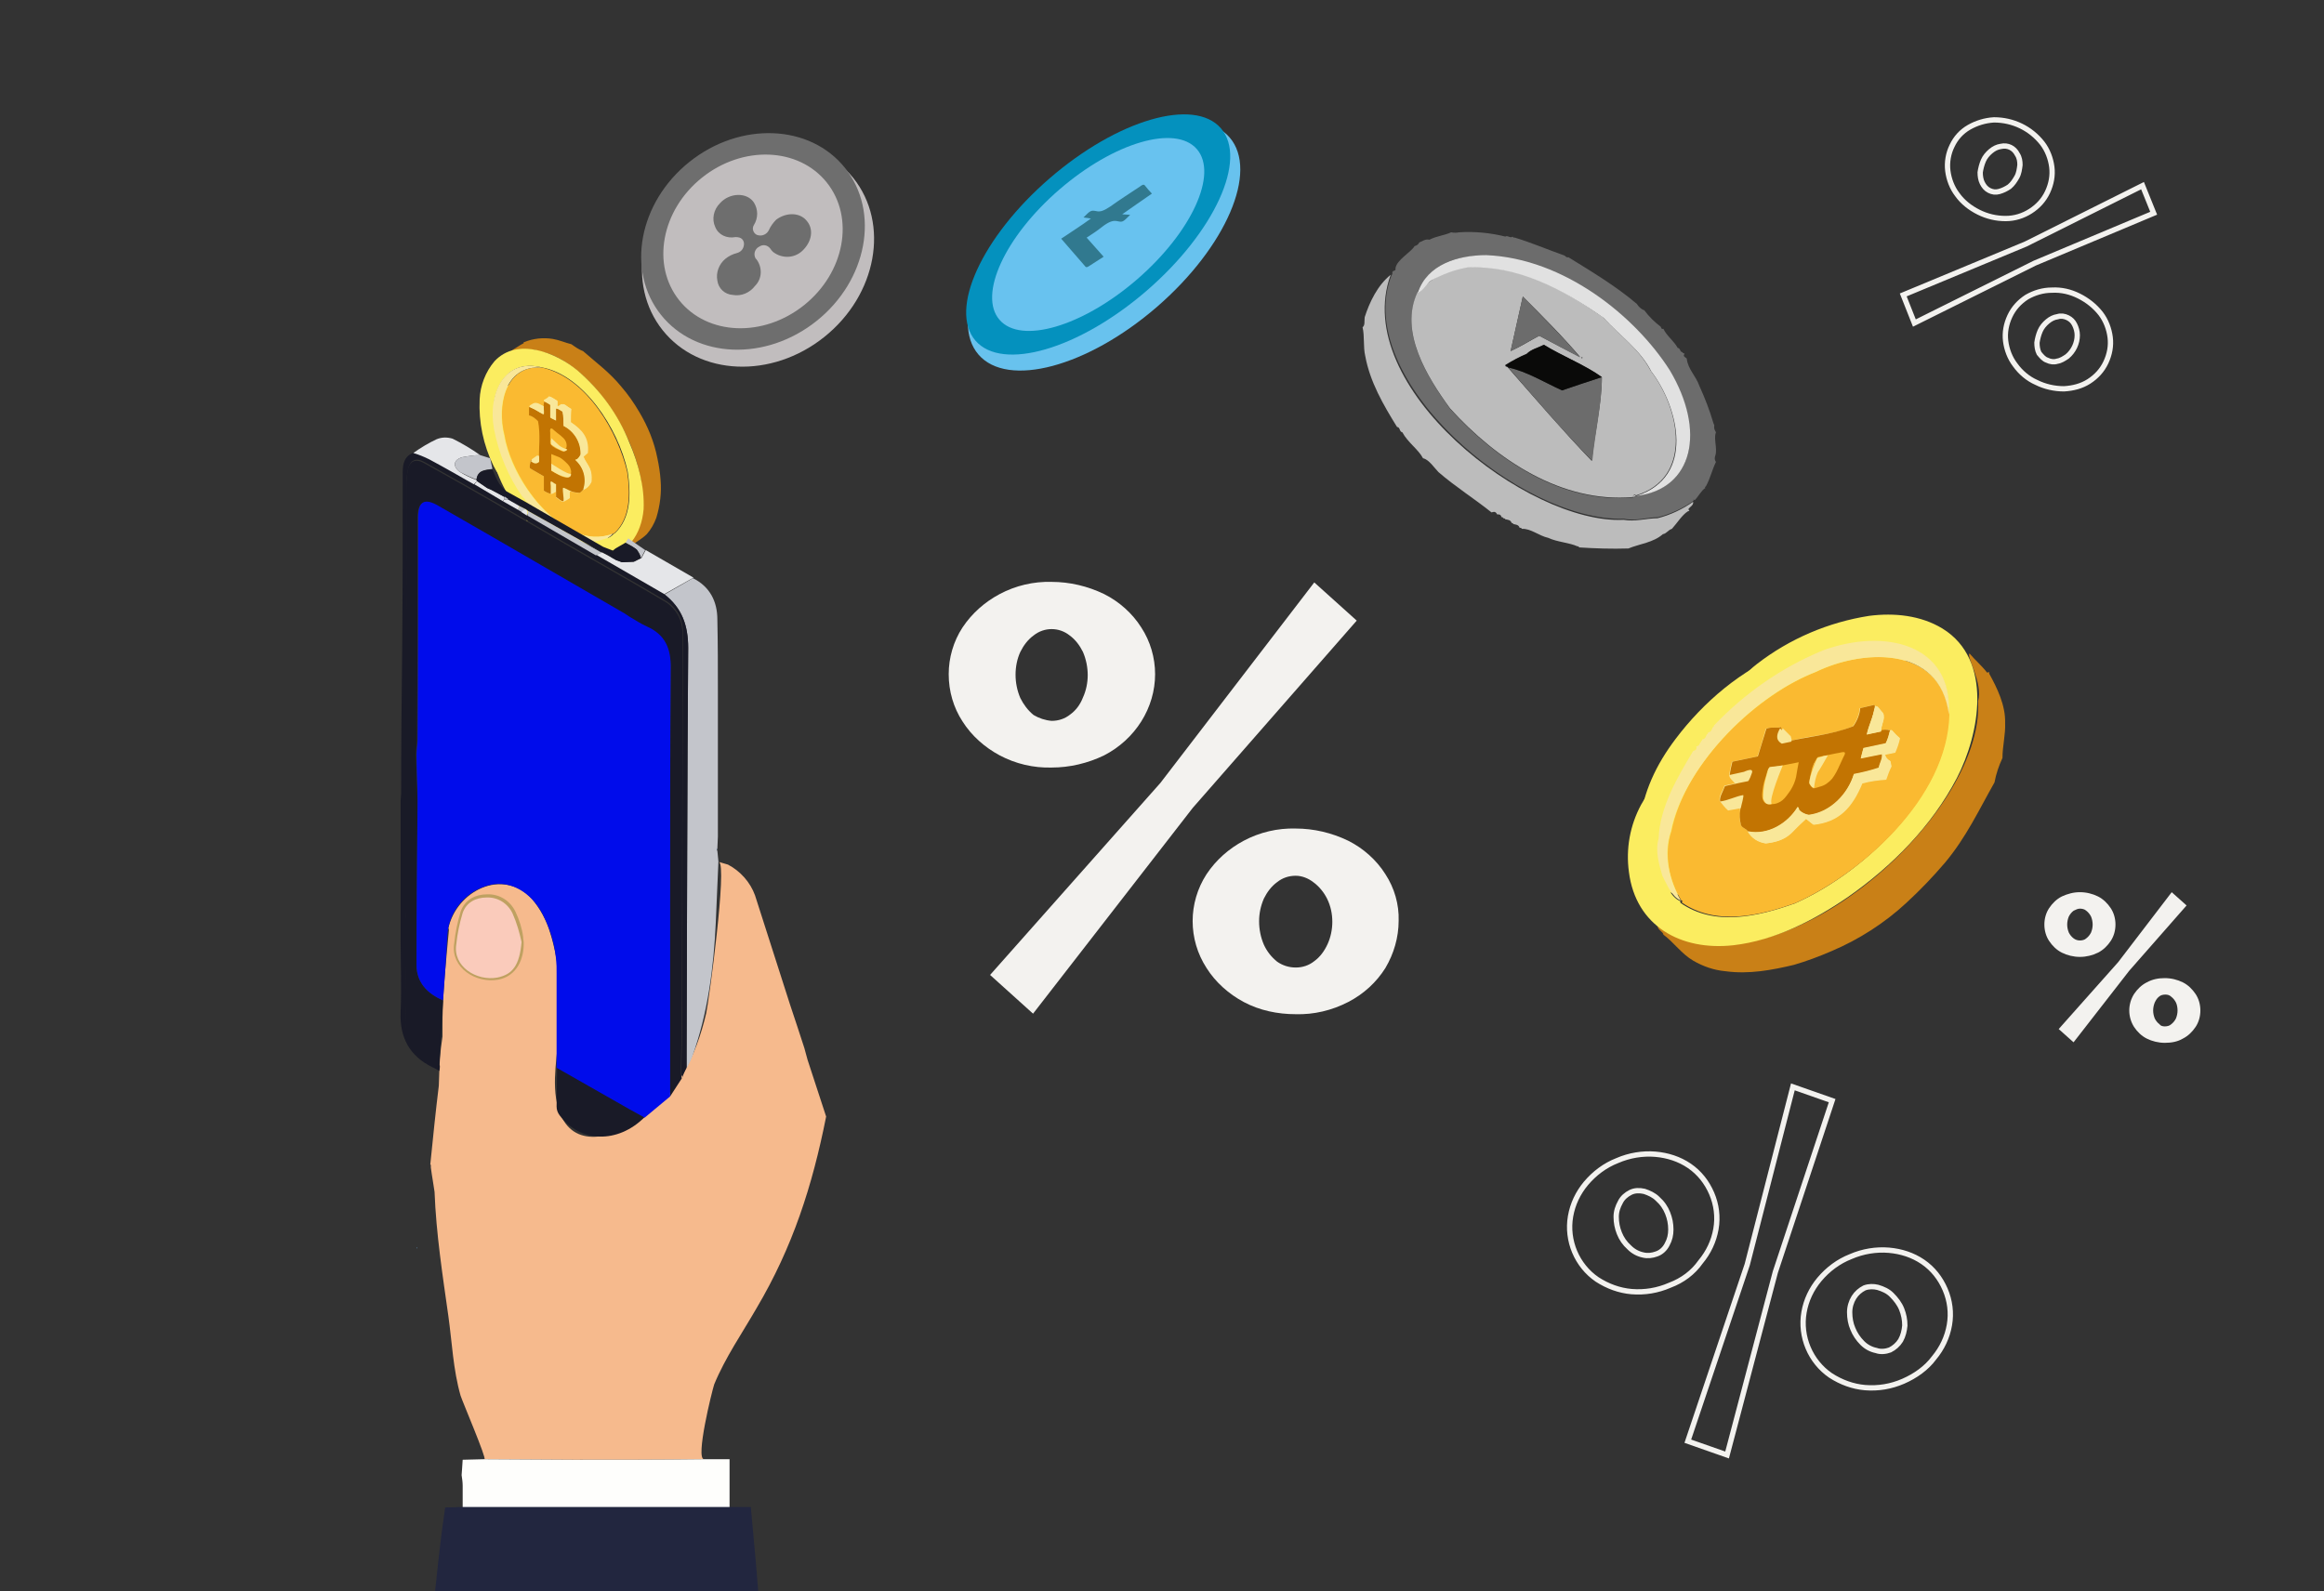
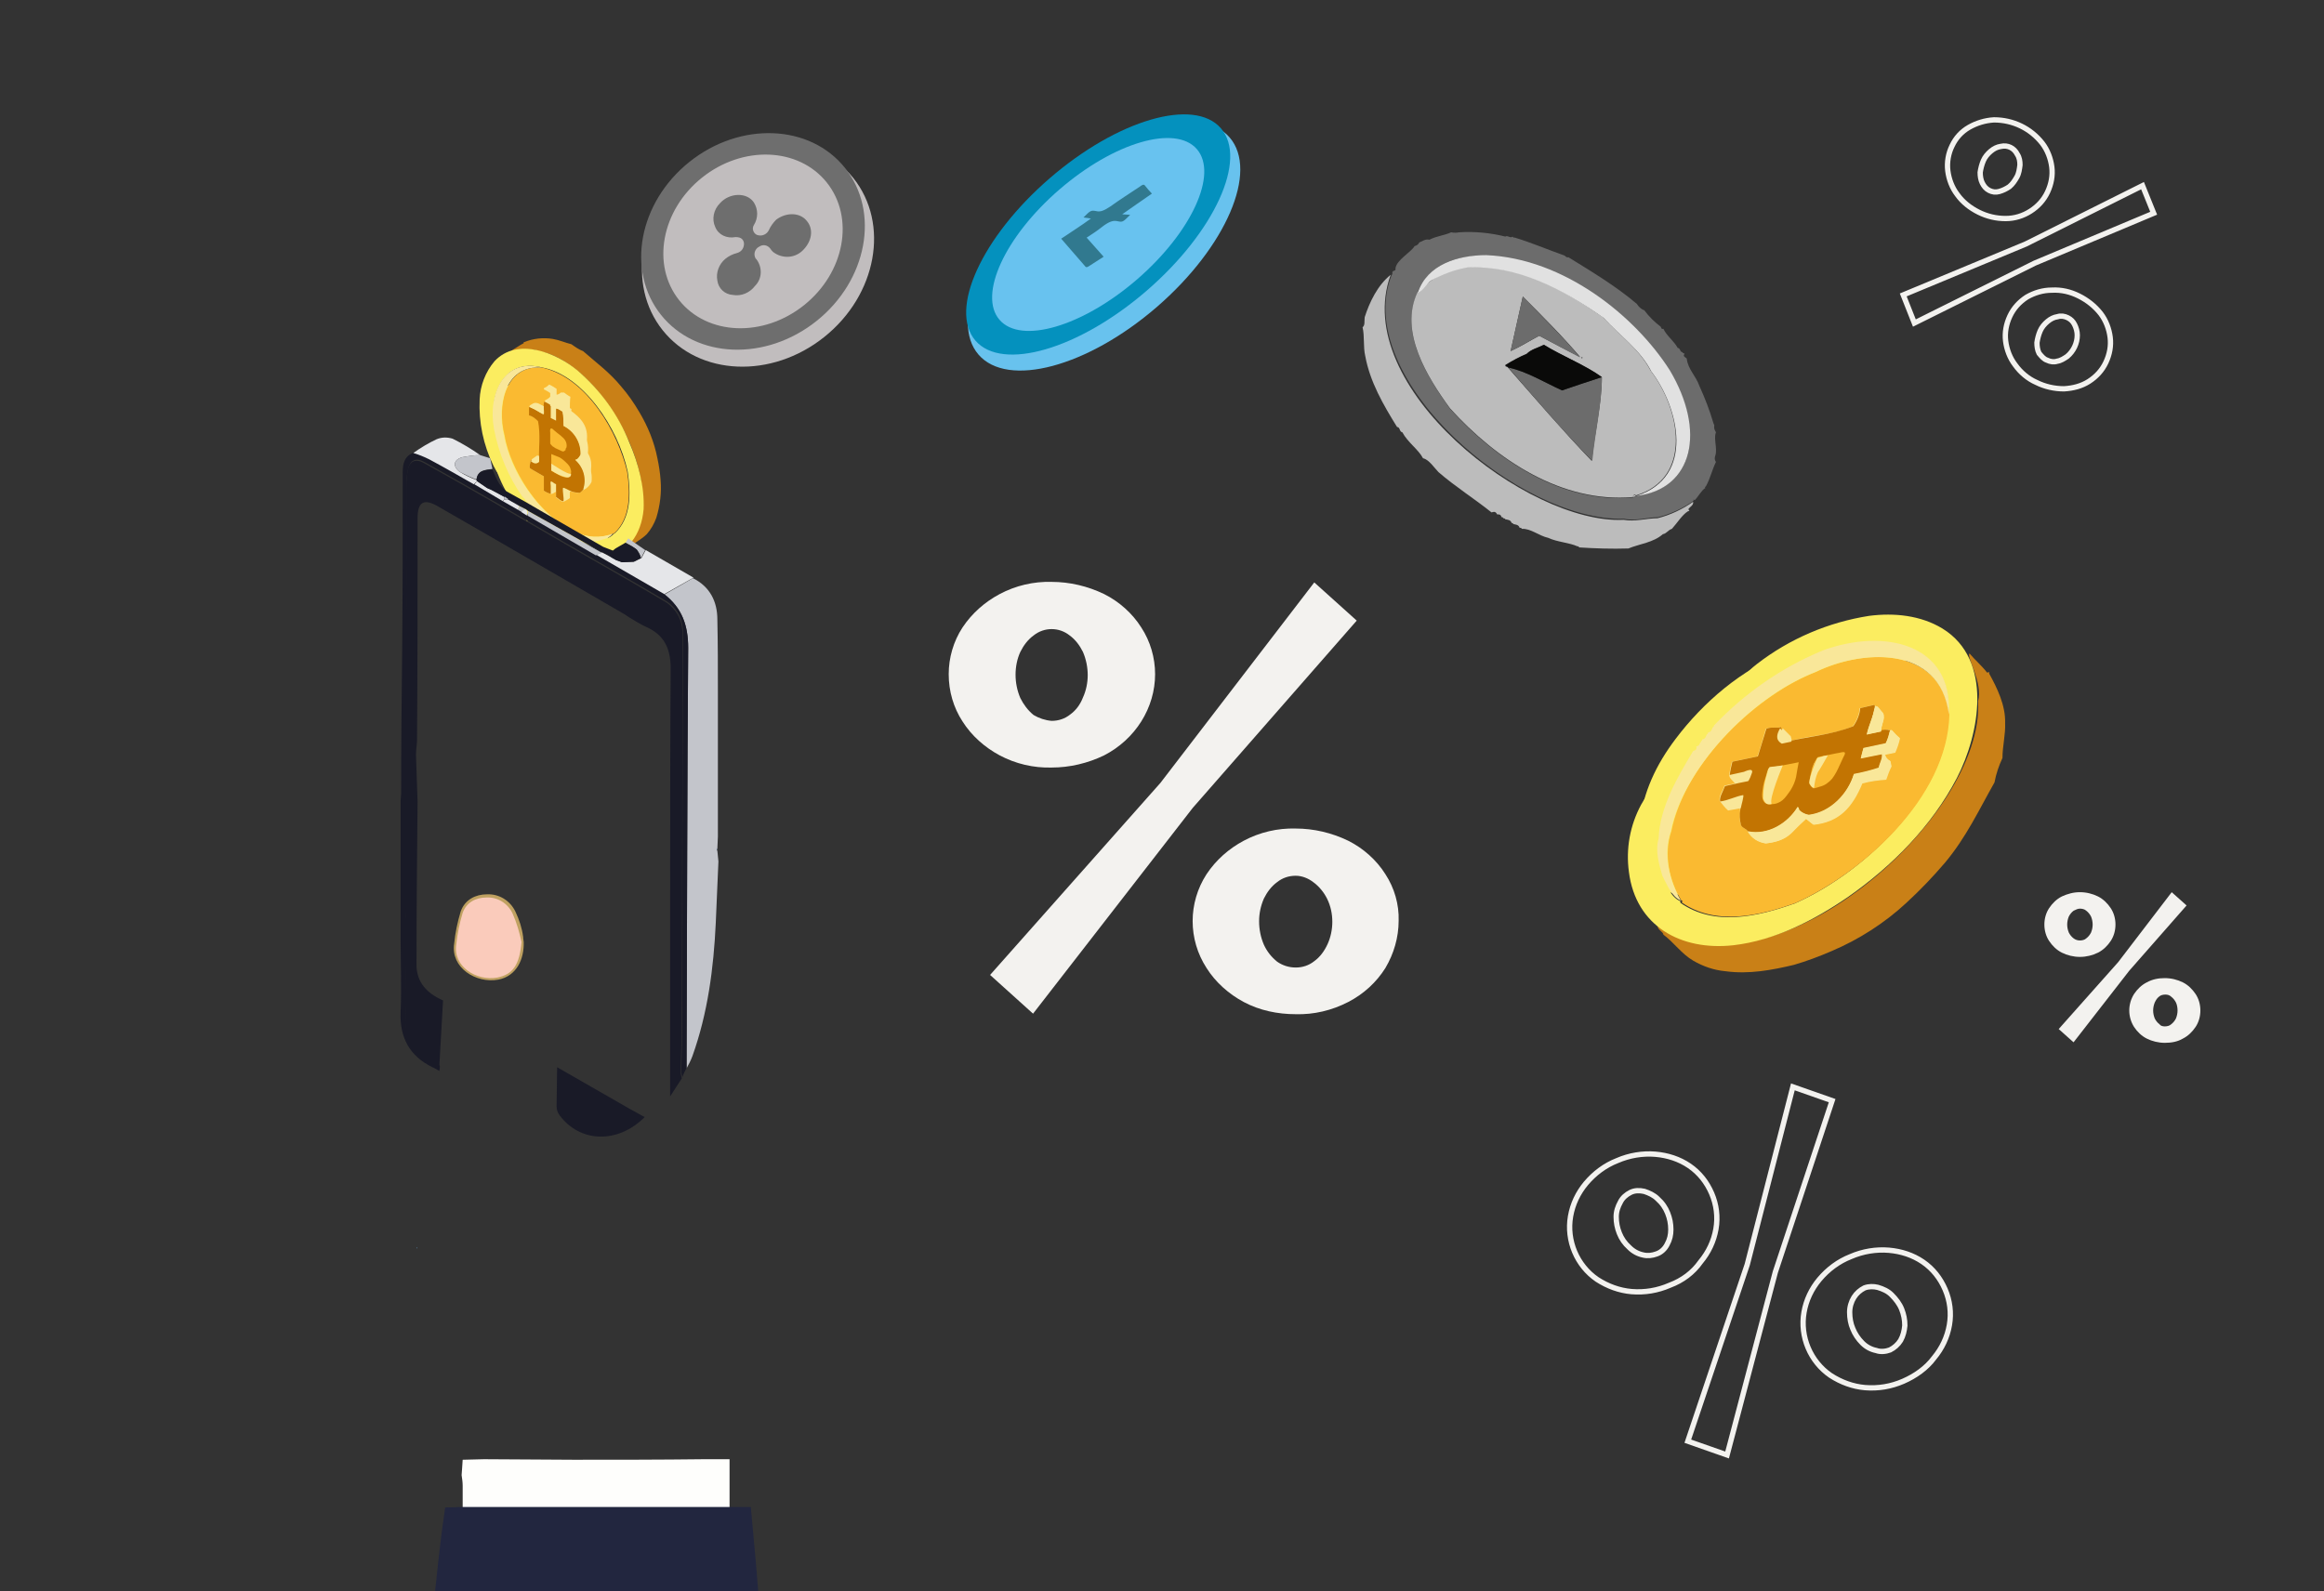
<svg xmlns="http://www.w3.org/2000/svg" version="1.1" id="Layer_1" x="0px" y="0px" viewBox="0 0 438 300" style="enable-background:new 0 0 438 300;" xml:space="preserve">
  <rect x="0" y="0" width="438" height="300" fill="#333333" stroke="none" />
  <style type="text/css">
	.st0{fill:none;}
	.st1{fill:#FBED60;}
	.st2{fill:#F9E799;}
	.st3{fill:#C98017;}
	.st4{fill:#FABA31;}
	.st5{fill:#C27402;}
	.st6{fill:#F6BA8D;}
	.st7{fill:#FEFEFC;}
	.st8{fill:#C3C5CB;}
	.st9{fill:#191A27;}
	.st10{fill:#E5E6E9;}
	.st11{fill:none;stroke:#BFA161;stroke-miterlimit:10;}
	.st12{fill:#6EABE6;}
	.st13{fill:#93BAF0;}
	.st14{fill:#000CEB;}
	.st15{fill:#FACBBB;}
	.st16{fill:#957C24;}
	.st17{fill:#22263F;}
	.st18{fill:#68C2EE;}
	.st19{fill:#0491BE;}
	.st20{fill:#68C2EF;}
	.st21{fill:#31798F;}
	.st22{fill:#C1BDBE;}
	.st23{fill:#6E6E6E;}
	.st24{fill:#6C6C6C;}
	.st25{fill:#BCBCBC;}
	.st26{fill:#E1E1E1;}
	.st27{fill:#0A0A09;}
	.st28{fill:#F3F2EF;}
	.st29{fill:none;stroke:#F3F2EF;stroke-miterlimit:10;}
</style>
  <rect x="38" class="st0" width="400" height="300" />
  <rect class="st0" width="400" height="300" />
  <path class="st1" d="M99.3,98.2c0.3-0.1,0.6-0.2,0.9-0.1c2.4,0.7,4.4,2.2,6.8,3.1c2,0.6,4,1.5,5.9,2.5c0.1-0.1,0.1-0.3,0.1-0.4  c0-0.2,0.2,0,0.1,0c3.2-3,3.1-7.7,2.5-11.7c-1.7-7.2-7.4-17.6-16-19.6c-6.9-0.6-8.6,7-7.1,12.8c1,4.9,3.2,9.3,6.6,13L99.3,98.2z" />
  <path class="st2" d="M114.3,80c-3.8-5.6-10.5-7.8-14.8-4.8s-4.7,9.9-0.8,15.5s10.4,7.8,14.7,4.8S118.1,85.6,114.3,80z M103.9,81  c0.5-0.3,1-0.2,1.4,0.2c0.8,0,1.7,0.3,2.3,0.8c0.6,0.3,0.8,1.1,0.4,1.6c-0.1,0.2-0.3,0.4-0.5,0.5c0,0.3-0.1,0.6-0.3,0.8  c-0.5,0.5-1.2,0.5-1.7,0c-0.8-0.6-1.5-1.4-2-2.2C103.1,82.1,103.3,81.3,103.9,81z M108,89.8c-2.1,1.3-4.4-0.5-4.8-2.7  c0,0,0-0.1,0-0.1c0-0.3,0-0.5,0-0.8c0-0.7,0.5-1.2,1.2-1.2c0.7,0,1.2,0.5,1.2,1.2c0,0,0,0.1,0,0.1c0.3,0.2,0.7,0.4,1,0.6  c0.6,0.2,1.1,0.6,1.6,1c0.5,0.5,0.5,1.3,0,1.7C108.1,89.8,108.1,89.8,108,89.8z" />
  <path class="st3" d="M120.5,77.7c1.6,2.7,2.8,5.6,3.4,8.7c0.3,1.4,0.5,2.7,0.6,4.1c0.2,2.4-0.1,4.8-0.8,7.1c-0.4,1.1-1,2.2-1.8,3.1  c-1,1-2.3,1.6-3.3,2.5c-0.3,0-0.6,0.4-1,0.4c10.4-10.1-4.3-35.8-16.2-37.4c-1.8-0.9-4.9,0.3-5-0.1c0.7-0.4,1.5-1,2.3-1.4v-0.2h0.1  c1.7-0.7,3.6-0.9,5.4-0.6c1.2,0.2,2.3,0.7,3.5,1c0.7,0.5,1.4,1,2.2,1.3c2.5,2.2,5,4,7.2,6.7C118.4,74.4,119.5,76,120.5,77.7z" />
  <path class="st1" d="M118.6,83.4c-2.1-5.3-5.5-9.9-9.8-13.6c-4-3.3-11.3-6.3-15.6-1.7c-1.7,2-2.7,4.6-2.8,7.2  c-0.2,4.3,0.7,8.6,2.6,12.5c1.2,2.5,3.2,4.1,5.4,5.8c-2.4-4.1-4.6-8-5.3-12.7c-1-5.9,1.4-13.6,9.2-11.6c7.6,1.5,14.2,11.3,16,19.6  c0.6,4.1,0.7,8.8-2.5,11.7h-0.1c-0.7,0.9-2,1.1-2.9,1.4c-1.3,0.2-2.6,0.1-3.9-0.4c-3.2-0.8-5.9-3.2-8.2-5.4c0.8,0.8,1.4,1.7,1.9,2.7  c1.5,0.7,2.9,1.6,4.5,2.2c2.1,0.6,4.2,1.5,6.1,2.7c0.4,0.3,0.6,0.8,0.6,1.3c4.4-0.6,7.1-4.3,7.5-9.1  C121.5,91.8,120.3,87.3,118.6,83.4z" />
  <path class="st4" d="M108,87.7c-0.2-0.2-0.5-0.4-0.8-0.6c-0.2-0.1-0.4-0.2-0.6-0.3h-0.1l0,0h-0.1c0-0.3,0-0.7-0.2-1  c0.5,0.1,1-0.1,1.3-0.4c0.6-0.6,0.6-1.6,0-2.2c0.2,0.2,0,0-0.1-0.1c-0.1-0.2-0.2-0.4-0.4-0.6c-0.1-0.1-0.2-0.2-0.3-0.2  c-0.1-0.1-0.2-0.2-0.3-0.3c-0.3-0.3-0.6-0.5-0.9-0.6l-0.3-0.1c-0.1,0-0.4-0.3-0.2-0.1c-0.6-0.6-1.6-0.6-2.2,0  c-0.6,0.6-0.6,1.6,0,2.2c0.3,0.2,0.6,0.5,0.9,0.6l0.4,0.2h0.1c0.1,0.1,0.2,0.2,0.3,0.3l0.2,0.2c0.1,0.1,0.2,0.3,0.3,0.4  c-0.8-0.1-1.4,0.4-1.7,1.1c-0.4,1-0.1,2,0.6,2.8c0.3,0.3,0.7,0.6,1.1,0.8c-0.1,0,0.9,0.5,0.5,0.2l0.1,0.1l0,0c0.6,0.6,1.6,0.6,2.2,0  C108.6,89.3,108.6,88.3,108,87.7z" />
  <path class="st4" d="M118.2,88.9c-1.7-7.2-7.4-17.6-16-19.6c-6.9-0.6-8.6,7-7.1,12.8c1,6.1,6.3,15.1,13.2,18.1  c2.3,1.2,5,1.3,7.3,0.4c0-0.2,0.2,0,0.1,0C118.9,97.7,118.8,92.9,118.2,88.9z M111.5,90.8c-0.3,0.7-0.9,1.3-1.6,1.6  c-0.3,0.1-0.4,0.5-0.8,0.5c-0.6,0.1-1.2-0.3-1.7-0.2v1.2c-0.4,0.3-0.8,0.5-1.2,0.7c-0.5,0-1-0.6-1.4-0.8v-1.1  c-0.4,0.2-0.7,0.5-1,0.4c-0.4-0.1-0.9-0.3-1.3-0.6v-2.7l-2.6-1.5c-0.2-0.5,0.1-1,0.1-1.5c0.1-0.1,0.2,0,0.3,0s-0.1-0.1-0.1-0.2  l1-0.7h0.5c-0.1-2.2,0.3-4.5-0.2-6.5c-0.5-0.5-1-0.9-1.7-1.1v-1.5c0.1-0.1,0.2,0,0.3-0.1s-0.1-0.1-0.1-0.2c0.2-0.2,0.5-0.3,0.8-0.5  c0.6-0.2,1.3,0.5,1.8,0.6c0-0.3-0.1-0.8,0.1-0.9v-0.2c0.4-0.2,0.7-0.4,1-0.7c0.5,0.2,0.9,0.5,1.4,0.8v1.1c0.3,0,0.6-0.2,0.8-0.4h0.6  c0.4,0.3,0.8,0.6,1.2,0.8c-0.1,0.8-0.1,1.7-0.1,2.5c2.1,1.4,3.5,2.9,3.2,5.8l-0.8,0.7C110.6,87.8,111.7,88,111.5,90.8z" />
  <path class="st2" d="M102.2,69.3c-7.4-0.6-8.5,7.7-7.2,12.8c1.2,7.3,7.3,15.6,13.2,18.1c2.3,1.2,5,1.3,7.3,0.4  c-0.6,0.9-1.9,1.1-2.9,1.4c-1.3,0.2-2.6,0.1-3.9-0.4c-3.2-0.8-5.9-3.2-8.2-5.4c0-0.3-0.1-0.4-0.4-0.4c0-0.2-0.1-0.4-0.3-0.4  c0,0,0,0,0,0c0-0.1,0-0.2-0.1-0.2s-0.1-0.2-0.2-0.1c0-0.3-0.2-0.5-0.4-0.6c0-0.1,0-0.2-0.1-0.1c0-0.3-0.2-0.5-0.4-0.6  c0-0.1,0-0.2-0.1-0.1c-2.7-3.8-4.5-8.2-5.4-12.8C91.9,74.1,95,67.4,102.2,69.3z" />
  <path class="st5" d="M106.2,94.5c-0.5,0-0.9-0.5-1.4-0.8v-1.5c0-0.3,0-0.5,0-0.8c0-0.2,0-0.1-0.2-0.2l-0.3-0.2  c-0.1-0.1-0.4-0.3-0.5-0.2s0,0.7,0,0.8v1.5c-0.4-0.1-0.9-0.3-1.3-0.6v-2.7l-2.6-1.5c-0.2-0.5,0.1-1,0.1-1.5c0.1-0.1,0.2,0,0.3,0  c0.3,0.1,1,0.8,1.3,0.2c-0.1-2.5,0.3-5.2-0.2-7.6c-0.5-0.5-1-0.9-1.7-1.1v-1.5c0.1-0.1,0.2,0,0.3-0.1c0.8,0.4,1.6,0.9,2.5,1.4  c0.1-0.8-0.2-1.8,0.1-2.4c0.4,0.2,0.8,0.4,1.2,0.7v2.4l1,0.5V77c0.6,0,0.9,0.4,1.3,0.6c0.1,0.9,0.2,1.8,0.2,2.7c2,1,3.3,3.2,3.2,5.4  c-0.1,0.3-0.4,0.6-0.7,0.9c-0.1,0-0.2,0-0.3,0.1c1.6,1.4,2.2,3.6,1.5,5.6c-0.3,0.1-0.4,0.5-0.8,0.6c-0.5,0-1.1-0.1-1.6-0.3l-0.2-0.1  c-0.1,0-1.2-0.7-1.3-0.5C106,92.8,106.3,93.7,106.2,94.5z M106.8,84c0-0.5-0.2-1-0.6-1.4c-0.4-0.4-0.8-0.7-1.2-1  c-0.2-0.2-0.4-0.3-0.6-0.5s-0.4-0.4-0.6-0.3s-0.1,0.7-0.1,0.8v2c0,0.1,0.3,0.4,0.4,0.5c0.2,0.1,0.4,0.3,0.6,0.4  c0.4,0.2,0.9,0.4,1.3,0.6h0.1c0,0,0.1,0,0.1,0c0.1,0,0.2-0.1,0.3-0.2c0.1,0,0.1-0.1,0.1-0.1c0-0.1,0-0.1,0-0.2  C106.8,84.4,106.8,84.2,106.8,84z M107.6,89.2c0.1-0.3,0-0.6-0.1-0.9c-0.1-0.3-0.3-0.6-0.5-0.8c-0.5-0.5-1-1-1.6-1.3l-1.5-0.6v3.1  c0,0.1,0.7,0.4,0.8,0.5c0.3,0.2,0.6,0.3,0.9,0.5c0.4,0.2,1.3,0.5,1.7,0.2c0.1-0.1,0.2-0.2,0.2-0.4C107.6,89.5,107.6,89.4,107.6,89.2  L107.6,89.2z" />
-   <path class="st2" d="M109.9,92.3c0.7-2,0.1-4.2-1.5-5.6c0.1-0.1,0.2,0,0.3-0.1c0.3-0.2,0.5-0.5,0.7-0.9c0.1-2.3-1.2-4.4-3.2-5.4  c0-0.9,0-1.8-0.2-2.7c-0.4-0.2-0.8-0.6-1.3-0.6v2.2l-1-0.5v-2.4c-0.4-0.3-0.8-0.5-1.2-0.7v-0.2c0.4-0.2,0.7-0.4,1-0.7  c0.5,0.2,0.9,0.5,1.4,0.8v1.1c0.3,0,0.6-0.2,0.8-0.4h0.6c0.4,0.3,0.8,0.6,1.2,0.8c-0.1,0.8-0.1,1.7-0.1,2.5c2.3,1.6,3.5,3.2,3.2,5.8  l-0.8,0.7c1.2,2,1.8,2.5,1.6,4.7C111.2,91.5,110.6,92.1,109.9,92.3z" />
+   <path class="st2" d="M109.9,92.3c0.7-2,0.1-4.2-1.5-5.6c0.1-0.1,0.2,0,0.3-0.1c0.3-0.2,0.5-0.5,0.7-0.9c0.1-2.3-1.2-4.4-3.2-5.4  c0-0.9,0-1.8-0.2-2.7c-0.4-0.2-0.8-0.6-1.3-0.6l-1-0.5v-2.4c-0.4-0.3-0.8-0.5-1.2-0.7v-0.2c0.4-0.2,0.7-0.4,1-0.7  c0.5,0.2,0.9,0.5,1.4,0.8v1.1c0.3,0,0.6-0.2,0.8-0.4h0.6c0.4,0.3,0.8,0.6,1.2,0.8c-0.1,0.8-0.1,1.7-0.1,2.5c2.3,1.6,3.5,3.2,3.2,5.8  l-0.8,0.7c1.2,2,1.8,2.5,1.6,4.7C111.2,91.5,110.6,92.1,109.9,92.3z" />
  <path class="st2" d="M102.4,76.6v1.5c-0.9-0.4-1.6-1-2.5-1.4c0-0.1-0.1-0.1-0.1-0.2c0.2-0.2,0.5-0.3,0.8-0.5  C101.3,75.9,101.8,76.5,102.4,76.6z" />
  <polygon class="st2" points="101,77.3 99.7,76.7 100.8,76 102.4,76.6 102.4,78.1 " />
  <path class="st2" d="M100,86.9l1.6-0.9V87C101.6,87,101.1,87.9,100,86.9z" />
  <path class="st2" d="M103.9,87.4c0,0,3.2,2.2,3.7,1.9c0,0,0.2,0.7-0.7,0.7c-1.1-0.2-2.1-0.7-3-1.3L103.9,87.4z" />
-   <path class="st2" d="M103.8,83l0.1,0.8c0.7,0.5,1.5,1,2.4,1.3c0,0,0.6-0.1,0.6-0.4c-0.5-0.1-1.1-0.4-1.5-0.7  c-0.3-0.3-1.5-1.4-1.5-1.4V83z" />
  <path class="st1" d="M361.7,131c-0.4,15.9-16.7,30-28.9,35.5c-6.9,2.5-15.2,4.4-21.6-0.1c0,0,0.4-0.3,0-0.3  c-3.7,0.3-2.4-8.9-2.2-10.8c0.7-6,3.1-11.1,6.8-16c5.2-6.9,12.5-13.2,20.7-16.3C346.1,118.3,360.2,118.5,361.7,131z" />
  <path class="st2" d="M353,160.1c8.5-8.9,10-21.3,3.2-27.9s-19.2-4.6-27.7,4.2s-10,21.4-3.2,27.9S344.4,168.9,353,160.1z   M347.4,142.1c0.6,0.7,0.7,1.7,0.2,2.6c0.3,1.5,0.1,3-0.5,4.4c-0.4,1.1-1.6,1.7-2.8,1.4c-0.6-0.7-1.6-1.1-2.6-1.1  c-1-0.7-1.2-2-0.6-3c0.8-1.6,1.9-3.1,3.1-4.4C345.2,141.1,346.5,141.2,347.4,142.1L347.4,142.1z M333.2,152.5c-3.1-3.2-0.7-8,3-9.4  h0.1c0.5-0.2,0.9-0.3,1.4-0.3c1.2-0.2,2.3,0.5,2.6,1.7c0.2,1.2-0.5,2.3-1.7,2.6l-0.2,0.1c-0.3,0.7-0.5,1.4-0.6,2.1  c-0.2,1.1-0.6,2.2-1.2,3.2c-0.7,1-2,1.3-3,0.6C333.4,152.8,333.3,152.6,333.2,152.5L333.2,152.5z" />
  <path class="st3" d="M359.3,170.2c-4.1,3.8-8.9,6.9-14.1,9.1c-2.3,1-4.7,1.9-7.1,2.6c-4.2,1-8.5,1.8-12.9,1.2  c-2.2-0.2-4.2-0.9-6.1-2c-2.2-1.3-3.6-3.4-5.6-4.9c-0.1-0.6-1-0.8-1.1-1.6c21.6,14.7,61.7-20.5,60.4-42.4c1-3.4-2.3-8.5-1.6-9  c0.9,1.1,2.3,2.3,3.3,3.6l0.4-0.1l0,0.3c1.5,2.7,3.1,6,3,9.3c0.1,2.1-0.5,4.4-0.5,6.6c-0.7,1.5-1.2,3-1.5,4.6  c-3,5.3-5.3,10.3-9.3,15.1C364.3,165.3,361.9,167.8,359.3,170.2z" />
  <path class="st1" d="M310.3,150.1c2.5-3.3,6.5-4.8,8.7-8.4c-3,4.9-6.3,10.5-6.5,16.5c-0.7,2.2,0.1,4.7,0.7,7  c0.9,1.5,1.6,3.9,3.5,4.7l0,0.3c6.4,4.5,14.6,2.6,21.6,0.1c14-6.2,28.9-21.5,28.9-35.5c0.8-14.4-13.7-15.8-23.9-12  c-8.1,3.1-14.2,8.4-20.5,14.1c2.1-4.5,4.3-8.6,8.3-11.7c6.2-4.8,13.5-7.9,21.2-9.1c4.7-0.6,9.7-0.1,13.8,2.4  c9.6,5.9,7,19.9,2.7,28.2c-4.7,9-12.2,16.6-20.5,22.4c-6.4,4.4-13.8,8.2-21.6,9.1c-9.9,1.1-18.4-3.6-19.7-13.8  c-0.6-4.4,0.2-8.8,2.3-12.7C309.7,151,310,150.5,310.3,150.1z" />
  <path class="st4" d="M337,151.8c0.3-0.5,0.6-1,0.8-1.6c0.1-0.4,0.2-0.8,0.2-1.1c0,0,0-0.1,0-0.1c0,0,0-0.1,0-0.1v-0.1  c0.6-0.1,1.2-0.3,1.7-0.7c0,0.9,0.5,1.7,1.2,2.2c1.3,0.9,3.1,0.5,4-0.8c-0.3,0.4,0,0,0.2-0.2c0.3-0.3,0.6-0.6,0.9-0.9  c0.1-0.2,0.2-0.4,0.3-0.6c0.2-0.2,0.3-0.4,0.5-0.6c0.4-0.5,0.6-1.1,0.8-1.8c0-0.2,0.1-0.4,0.1-0.6s0.4-0.9,0.1-0.4  c0.9-1.3,0.5-3.1-0.8-4c-1.3-0.9-3.1-0.5-4,0.8c-0.3,0.6-0.6,1.2-0.8,1.8c-0.1,0.2-0.1,0.5-0.2,0.7c0,0.1,0,0.1,0,0.2  c-0.2,0.2-0.3,0.4-0.5,0.6l-0.2,0.4c-0.2,0.2-0.4,0.4-0.6,0.6c-0.1-1.4-1.2-2.4-2.6-2.5c-1.9,0-3.6,0.3-4.7,2.1  c-0.4,0.7-0.8,1.5-1,2.2c0-0.1-0.5,1.8-0.2,0.9c0,0.1,0,0.2-0.1,0.2v0.1c-0.8,1.3-0.4,3.1,0.9,4C334.4,153.3,336.1,153,337,151.8  L337,151.8z" />
  <path class="st4" d="M338.5,170.2c12.2-5.5,28.5-19.6,28.9-35.5c-1.5-12.5-15.5-12.7-25.2-8c-10.5,4-24.5,16.6-27.2,30  c-1.5,4.3-0.4,9.4,1.9,13.1c0.4,0,0.1,0.3,0,0.3C323.3,174.6,331.6,172.7,338.5,170.2z M332.8,159c-1.4-0.2-2.7-1-3.4-2.3  c-0.3-0.5-1.1-0.6-1.3-1.2c-0.4-1,0-2.2-0.2-3.1l-2.2,0.4c-0.6-0.5-1.1-1.2-1.6-1.8c-0.2-1,0.7-2,0.9-2.9l2-0.4  c-0.5-0.6-1.1-1-1.1-1.6c0.1-0.8,0.3-1.7,0.5-2.5l4.8-1c0.6-1.7,1.1-3.4,1.6-5.2c0.8-0.4,1.8-0.1,2.7-0.3c0.2,0.1,0.1,0.3,0.2,0.5  s0.2-0.1,0.3-0.3l1.5,1.5l0.2,0.8c3.8-1,8-1.1,11.5-2.7c0.7-1,1.2-2.2,1.3-3.4l2.6-0.6c0.2,0.1,0.1,0.3,0.2,0.5  c0.2,0,0.2-0.2,0.4-0.3c0.5,0.3,0.7,0.8,1.2,1.3c0.5,1.1-0.5,2.4-0.4,3.4c0.6,0,1.4-0.5,1.6-0.1l0.4-0.1c0.5,0.6,1,1.1,1.5,1.5  c-0.2,0.9-0.5,1.8-0.9,2.7l-1.9,0.4c0.1,0.5,0.5,1,1,1.2l0.2,1c-0.4,0.8-0.7,1.6-1,2.5c-1.5,0.1-3,0.3-4.5,0.7  c-1.8,4.2-3.9,7.3-9.2,7.8l-1.4-1.1C337.8,156.4,337.8,158.4,332.8,159z" />
  <path class="st2" d="M367.3,134.7c-1.7-13.3-16.6-12.2-25.2-8c-12.5,4.9-25,18.6-27.2,30c-1.5,4.4-0.3,9.3,1.9,13.1  c-1.8-0.8-2.6-3-3.5-4.7c-0.6-2.1-1.4-4.7-0.7-7c0.2-5.9,3.5-11.5,6.5-16.5c0.6-0.2,0.7-0.4,0.6-0.9c0.4,0,0.6-0.3,0.7-0.6  c0,0,0,0,0-0.1c0.1,0,0.2-0.1,0.2-0.2c0,0,0-0.1,0-0.1c0.1,0,0.2-0.1,0.2-0.2c0,0,0-0.1,0-0.1c0.6-0.1,0.7-0.5,0.9-1  c0.1,0,0.2-0.1,0.2-0.2c0,0,0-0.1,0-0.1c0.6-0.1,0.7-0.5,0.9-1c0.1,0,0.2-0.1,0.2-0.2c0,0,0-0.1,0-0.1c5.8-6.1,12.8-11,20.6-14.2  C355.1,118.4,368.1,121.3,367.3,134.7z" />
  <path class="st5" d="M324.2,151.1c-0.2-0.8,0.5-1.8,0.9-2.9l2.7-0.6c0.5-0.1,1-0.2,1.5-0.3c0.3-0.1,0.2,0,0.4-0.4s0.2-0.4,0.3-0.7  s0.4-0.8,0.1-1s-1.2,0.2-1.4,0.3l-2.7,0.6c0.1-0.8,0.3-1.7,0.5-2.5l4.8-1l1.6-5.2c0.8-0.4,1.8-0.1,2.7-0.3c0.2,0.1,0.1,0.3,0.2,0.5  c0,0.6-1,2,0.1,2.4c4.4-1.1,9.2-1.4,13.4-3.1c0.7-1,1.2-2.2,1.3-3.4l2.6-0.6c0.2,0.1,0.1,0.3,0.2,0.5c-0.3,1.6-1.1,3.1-1.5,4.9  c1.4-0.1,3.1-1.1,4.3-0.6c-0.2,0.8-0.4,1.6-0.8,2.4l-4.2,0.9l-0.5,1.9l4-0.8c0.1,1-0.5,1.7-0.6,2.6c-1.5,0.5-3.1,0.9-4.7,1.2  c-1.1,3.7-4.4,7.2-8.5,7.7c-0.7-0.1-1.3-0.4-1.8-0.9c-0.1-0.2,0-0.4-0.3-0.6c-1.9,3.1-5.6,5.4-9.4,4.6c-0.3-0.5-1.1-0.6-1.3-1.2  c-0.2-0.9-0.3-1.9-0.1-2.9c0-0.1,0-0.2,0.1-0.3c0-0.2,0.7-2.5,0.4-2.4C327.2,150.1,325.7,150.9,324.2,151.1z M343,148.3  c0.9-0.2,1.7-0.8,2.3-1.5c0.6-0.8,1-1.6,1.4-2.5l0.6-1.3c0.1-0.3,0.5-0.8,0.4-1.1s-1.2,0.1-1.5,0.1l-3.5,0.7c-0.2,0-0.6,0.8-0.7,1  c-0.2,0.4-0.4,0.8-0.5,1.2c-0.2,0.8-0.4,1.7-0.5,2.6c0,0.1,0,0.1,0,0.2c0,0.1,0,0.1,0.1,0.2c0.1,0.2,0.2,0.3,0.4,0.5  c0.1,0.1,0.1,0.1,0.2,0.2c0.1,0,0.2,0,0.3,0C342.4,148.5,342.7,148.4,343,148.3L343,148.3z M334,151.6c0.6,0,1.1-0.2,1.6-0.5  c0.5-0.3,0.9-0.8,1.2-1.2c0.8-1,1.4-2.1,1.7-3.4c0-0.2,0.5-2.8,0.5-2.8l-5.6,1.1c-0.2,0-0.5,1.4-0.6,1.6c-0.2,0.6-0.4,1.2-0.5,1.8  c-0.1,0.8-0.5,2.4,0.3,3.1c0.2,0.2,0.5,0.3,0.8,0.3C333.6,151.7,333.8,151.7,334,151.6L334,151.6z" />
  <path class="st2" d="M329.4,156.8c3.6,0.7,7.4-1.3,9.4-4.6c0.3,0.1,0.2,0.4,0.3,0.6c0.5,0.4,1.1,0.7,1.8,0.9c4-0.5,7.3-3.8,8.5-7.7  c1.6-0.3,3.2-0.7,4.7-1.2c0.1-0.8,0.8-1.5,0.6-2.6l-4,0.8l0.5-1.9l4.2-0.9c0.4-0.8,0.6-1.5,0.8-2.4l0.4-0.1c0.5,0.6,1,1.1,1.5,1.5  c-0.2,0.9-0.5,1.8-0.9,2.7l-1.9,0.4c0.1,0.5,0.5,1,1,1.2l0.2,1c-0.4,0.8-0.7,1.6-1,2.5c-1.5,0.1-3,0.3-4.5,0.7  c-1.9,4.6-4.4,7.3-9.2,7.8l-1.4-1.1c-3.2,2.9-3.8,4.2-7.6,4.6C331.3,158.8,330.1,158,329.4,156.8z" />
  <path class="st2" d="M354.5,137.9l-2.7,0.6c0.4-1.8,1.2-3.3,1.5-4.9c0.2,0,0.2-0.2,0.4-0.3c0.5,0.3,0.7,0.8,1.2,1.3  C355.4,135.6,354.5,136.6,354.5,137.9z" />
  <polygon class="st2" points="352.8,135.6 353.4,133 355,134.7 354.5,137.9 351.9,138.4 " />
  <path class="st2" d="M335.5,137.3l2.2,2.5l-1.9,0.4C335.8,140.1,334.1,139.6,335.5,137.3z" />
  <path class="st2" d="M336,144.3c0,0-2.7,6.4-2.1,7.2c0,0-1.1,0.7-1.6-1c0-2,0.4-4,1.2-5.9L336,144.3z" />
  <path class="st2" d="M343.8,142.5l-1.3,0.4c0,0-1.5,3.4-1.5,4.7c0,0,0.4,1,0.9,0.9c0.1-1,0.3-2,0.7-2.9c0.5-0.7,1.9-3.2,1.9-3.2  L343.8,142.5z" />
-   <path class="st6" d="M152.2,199.8c-0.2-0.7-0.4-1.5-0.6-2.2c-0.9-2.8-1.8-5.5-2.7-8.2l-6.6-20.6c-0.9-2.5-2.8-4.6-5.1-5.8l-1.7-0.5  c1.6,0.5-1.9,26.2-2.4,28.5c-1.9,8.2-5.7,15.9-13,20.4c-5.3,3.4-12.6,5.2-14.9-2.5c-1.4-4.8,0-10.5,0.2-15.4  c0.3-5.9,0.1-11.9-1.7-17.6c-0.7-2.4-1.9-4.6-3.5-6.5c-5.6-5.9-14.2-1.3-15.7,5.6c0.1,0.1,0.1,0.2,0.1,0.4c-0.5,5.5-1.1,11-1.2,16.5  c0,1.2,0,2.4,0,3.5c-0.1,0.7-0.2,1.4-0.3,2.2c-0.3,2.4-0.3,4.7-0.4,7.1c-0.6,4.9-1.1,9.8-1.6,14.8c0,0,0,0.1,0.1,0.1  c0,0.2,0,0.3,0,0.5c0.2,1.6,0.5,3.1,0.7,4.6c0.3,7.9,1.5,15.6,2.6,23.4c0.7,5,0.9,10.1,2.3,15c0.3,1,5,12,4.5,12  c5.6,0,11.3,0.1,16.9,0.1c8.2,0,16.3,0,24.5-0.1c-1.7,0,1.5-12.9,1.9-14.1c2.1-5.1,5.3-9.7,8-14.4c6.8-11.5,10.5-23,13.1-36.1  L152.2,199.8z M93.8,184.3c-3.3,0.6-6.9-1.3-7.6-4.3c0.2-1.6,0.3-3.3,0.5-4.9c0-0.1,0-0.1,0-0.2c0.2-0.9,0.4-1.9,0.7-2.8  c0.7-2,2.5-2.9,4.5-2.9c2.1-0.1,4,1.1,4.9,3c0.7,1.7,1.2,3.5,1.6,5.3C97.9,182,96.8,183.7,93.8,184.3z" />
  <path class="st7" d="M91.2,275.1c5.6,0,11.3,0.1,16.9,0.1c8.2,0,16.3,0,24.5-0.1h4.9v9.7v0.7c-0.1,2.5-0.2,4.9-0.2,7.4l-37,0.1  c-4.4,0-8.7,0-13.1-0.1c0-4.3,0-8.5,0-12.8c0-0.7-0.1-1.3-0.2-2c0.1-0.9,0.1-1.8,0.2-2.9L91.2,275.1z" />
  <path class="st8" d="M135.4,162.4c-0.2,3.9-0.3,7.7-0.5,11.6c-0.4,8.5-1.5,17-4.4,25.1c-0.3,0.8-0.7,1.6-1.1,2.3c0-0.7,0-1.4,0-2  c0.1-25.7,0.1-51.5,0.3-77.2c0-4.2-1.1-7.6-4.5-10.1l5.4-3.1c3.2,1.6,4.6,4.4,4.6,7.8c0.1,4.6,0.1,9.1,0.1,13.7v0.9  c0,4.3,0,8.6,0,12.9v0.8V157v0.7l-0.1,2.3c0,0-0.1,0.1-0.1,0.1c0,0.1,0,0.2,0.1,0.3L135.4,162.4z" />
  <path class="st9" d="M125.2,112c3.3,2.6,4.5,5.9,4.5,10.1c-0.2,25.7-0.2,51.5-0.3,77.2c0,0.7,0,1.4,0,2c-0.3,0.6-0.6,1.2-0.8,1.8  c-0.1-0.4-0.2-0.8-0.2-1.2c0.1-3.7,0.2-7.4,0.2-11.2c0-23.8,0-47.7,0.1-71.5c0.1-2.5-1.3-4.9-3.5-6.1c-6.2-3.7-12.5-7.2-18.7-10.8  c-4.3-2.5-8.6-5-12.9-7.5c-4.5-2.6-9.1-5.2-13.6-7.7c-1.6-0.9-2.7-0.4-3.1,1.4c-0.2,0.9-0.3,1.8-0.2,2.7c0,26.5,0,53.1-0.1,79.6  c0,1.4-0.2,2.8-0.2,4.2c0,5.6,0.3,11.2,0.1,16.8c-0.1,2.2,0.2,4.2,1.8,5.7c1.5,1.2,3,2.4,4.6,3.4c0,0.3,0,0.6-0.1,1  c-0.4-0.2-0.8-0.5-1.3-0.7c-4.3-2.1-6.2-5.6-6-10.4c0.2-4.6,0-9.3,0-14v-2V151l0.1-1.4c0-9.2,0.1-18.3,0.2-27.5  c0.1-11,0.1-22,0.1-33c0-1.7,0.3-3.2,2.2-3.8c1,0.3,2,0.7,3,1.2c2.8,1.5,5.6,3.1,8.4,4.7l5.4,3.2l2.8,1.6l0.7,0.4l1.2,0.7l12.9,7.5  L125.2,112z" />
  <path class="st10" d="M125.2,112l-12.8-7.4l1.1-0.5l1.5,0.8l0.5,0.3l0.7,0.4l1.1,0.4l2.2-0.1l1.4-0.7l0,0l0.8-1.5l9,5.2L125.2,112z" />
  <path class="st10" d="M89.3,91.3c-2.8-1.6-5.6-3.2-8.4-4.7c-1-0.5-2-0.9-3-1.2c1.4-1,2.9-1.9,4.4-2.6c1-0.4,2-0.4,3-0.1  c1.8,0.9,3.5,1.9,5.2,3.1c-1.1,0-2.3,0.2-3.4,0.4c-1.7,0.5-1.8,1.8-0.4,2.8c1,0.6,2,1.1,3.1,1.5c0,0.1,0.1,0.1,0.1,0.2L89.3,91.3z" />
  <path class="st8" d="M92.4,86.4c0.1,0.7,0.3,1.3,0.4,2c-1.3,0.2-2.8,0.2-3,2c-1.1-0.4-2.1-0.9-3.1-1.4c-1.4-1-1.3-2.3,0.4-2.8  c1.1-0.2,2.2-0.4,3.4-0.4L92.4,86.4z" />
  <path class="st8" d="M121.6,103.7l-0.8,1.5c-0.1-0.6-0.4-1.1-0.8-1.6c-0.7-0.5-1.4-0.9-2.1-1.3c0.2-0.3,0.3-0.5,0.5-0.8L121.6,103.7  z" />
  <path class="st9" d="M78.7,151.1c-0.1,10.3-0.2,20.5-0.2,30.8c0,3.3,2,5.4,5,6.7c-0.2,4.1-0.5,8.3-0.7,12.4c-1.6-1-3.1-2.1-4.6-3.3  c-1.6-1.5-1.9-3.5-1.8-5.7c0.2-5.6-0.1-11.2-0.1-16.8c0-1.4,0.2-2.8,0.2-4.2c0-26.5,0.1-53.1,0.1-79.6c0-0.9,0.1-1.8,0.2-2.7  c0.4-1.8,1.5-2.3,3.1-1.4c4.5,2.5,9.1,5.1,13.6,7.7c4.3,2.5,8.6,5,12.9,7.5c6.2,3.6,12.5,7.1,18.7,10.8c2.2,1.2,3.6,3.6,3.5,6.1  c0,23.8,0,47.6-0.1,71.5c0,3.7-0.1,7.4-0.2,11.2c0,0.4,0.1,0.8,0.2,1.2c-0.7,1.1-1.5,2.3-2.2,3.4c0-12.1,0-24.2,0-36.4  c0-14.8,0-29.6,0.1-44.3c0-3.7-1.2-6.3-4.6-7.8c-1.1-0.5-2.2-1.2-3.2-1.8c-0.3-0.2-0.6-0.4-0.9-0.6c-8.4-4.9-16.8-9.7-25.2-14.6  c-3.3-1.9-6.6-3.8-9.9-5.7c-2.7-1.6-3.9-0.9-3.9,2.2V99c0,13.5,0,27-0.1,40.4c0,1-0.2,1.9-0.2,2.9C78.5,145.3,78.6,148.2,78.7,151.1  z" />
  <path class="st11" d="M98.2,177.6c0.1,3-1.2,6-4.4,6.6c-3.9,0.7-8.4-2.1-7.7-6.3c0.2-2,0.6-3.9,1.2-5.9c0.7-2,2.5-2.9,4.5-2.9  c2.1-0.1,4,1.1,4.9,3c0.7,1.5,1.2,3,1.4,4.6C98.1,177.1,98.2,177.4,98.2,177.6z" />
  <path class="st9" d="M105,201.2l13.6,7.8l2.9,1.6c-5.1,5.1-12.2,4.8-16-0.3c-0.4-0.5-0.6-1.1-0.6-1.7  C104.9,206.1,105,203.7,105,201.2z" />
  <path class="st12" d="M78.5,235.4c0-0.1,0-0.2,0.1-0.3C78.6,235.2,78.6,235.3,78.5,235.4z" />
  <path class="st9" d="M82.6,203L82.6,203z" />
  <path class="st9" d="M82.6,204.1L82.6,204.1L82.6,204.1z" />
  <path class="st13" d="M135.1,159.9c0,0.1,0,0.3,0,0.4c0-0.1-0.1-0.2-0.1-0.3C135.1,160,135.1,160,135.1,159.9z" />
  <path class="st8" d="M113.4,104.2l-1.1,0.5l-12.9-7.5l0.1-0.9L113.4,104.2z" />
  <path class="st10" d="M94.8,94.5l-5.4-3.2c0.2-0.2,0.4-0.4,0.5-0.6l1.9,1.3l0.9,0.4l2.4,1.3L95,94.2C94.9,94.3,94.8,94.4,94.8,94.5z  " />
  <path class="st10" d="M97.6,96.1l-2.8-1.6c0.1-0.1,0.1-0.2,0.2-0.3l0.8-0.1l0,0l1.4,0.8l0.7,0.4L97.6,96.1z" />
  <path class="st8" d="M97.6,96.1l0.3-0.7l1.2,0.6l-0.8,0.5L97.6,96.1z" />
  <path class="st10" d="M98.2,96.5l0.8-0.5l0.4,0.3l-0.1,0.9L98.2,96.5z" />
  <path class="st9" d="M99.5,96.3L99.1,96l-1.2-0.6l-0.7-0.4l-1.4-0.8l0,0l-0.7-0.5l-2.4-1.3L91.8,92l-1.9-1.3c0-0.1-0.1-0.2-0.1-0.2  c0.2-1.9,1.7-1.9,3-2c0.4,0.9,0.8,1.9,1.3,2.7c0.4,0.5,0.8,1,1.3,1.4l3.6,2l5.5,3.2l5.9,3.4l3.3,1.9l1.8,0.7l0.5-0.4l0,0l1.9-1.1  c0.7,0.4,1.5,0.8,2.1,1.3c0.3,0.5,0.6,1,0.8,1.6l0,0l-1.4,0.7l-2.2,0.1l-1.1-0.4l-0.7-0.4l-0.5-0.3l-1.5-0.8L99.5,96.3z" />
  <path class="st8" d="M119.3,105.9l1.4-0.7L119.3,105.9z" />
  <path class="st8" d="M116.1,105.6l1.1,0.4L116.1,105.6z" />
  <path class="st8" d="M114.9,104.9l0.5,0.3L114.9,104.9z" />
-   <path class="st14" d="M121.9,118.1c-1.1-0.5-2.2-1.2-3.2-1.8l-0.2,0.2l0,0l0.2-0.2c-0.3-0.2-0.6-0.4-0.9-0.6  c-8.4-4.9-16.8-9.7-25.2-14.6c-3.3-1.9-6.6-3.8-9.9-5.7c-2.7-1.6-3.9-0.9-3.9,2.2V99c0,13.5,0,27-0.1,40.4c0,1-0.2,1.9-0.2,2.9  c0,2.9,0.2,5.8,0.2,8.8c-0.1,10.2-0.2,20.5-0.2,30.8c0,3.3,2,5.4,5,6.7c0.3-4,0.6-8.1,0.8-12.1c0.2-4.7,3.6-8.7,8.2-9.7  c3.8-0.8,7.6,1.4,9.8,5.6c1.8,3.5,2.7,7.3,2.6,11.2c0,5.9,0,11.8,0,17.7l13.7,7.8l2.9,1.6l4.8-4c0-12.1,0-24.2,0-36.4  c0-14.8,0-29.6,0.1-44.3C126.5,122.2,125.3,119.6,121.9,118.1z" />
  <path class="st8" d="M91.8,92l0.9,0.4L91.8,92z" />
  <path class="st8" d="M95.1,93.6l0.7,0.5L95,94.2L95.1,93.6z" />
  <path class="st15" d="M98.3,177.6c-0.4,4.3-1.6,6.1-4.6,6.7c-3.9,0.7-8.4-2.1-7.7-6.3c0.2-2,0.6-3.9,1.2-5.9c0.7-2,2.5-2.9,4.5-2.9  c2.1-0.1,4,1.1,4.9,3C97.4,174,97.9,175.8,98.3,177.6z" />
  <path class="st8" d="M95.8,94.1l1.4,0.8L95.8,94.1z" />
  <path class="st16" d="M115.6,103.7l0.5-0.4L115.6,103.7z" />
  <path class="st17" d="M82,300c0.4-3.8,0.8-7.6,1.3-11.5c0.2-1.4,0.4-2.8,0.6-4.3l3.2-0.1c4.4,0,8.7,0,13.1,0l37,0h4.3  c0.5,5.4,1,10.7,1.4,15.9L82,300z" />
  <ellipse transform="matrix(0.756 -0.654 0.654 0.756 20.479 147.478)" class="st18" cx="208.1" cy="46.3" rx="31.3" ry="15.2" />
  <ellipse transform="matrix(0.756 -0.654 0.654 0.756 21.642 146.243)" class="st19" cx="207" cy="44.1" rx="30.6" ry="14" />
  <ellipse transform="matrix(0.756 -0.654 0.654 0.756 21.642 146.243)" class="st20" cx="207" cy="44.1" rx="24.6" ry="11.2" />
  <path class="st21" d="M211.5,40.4c2-1.4,3.7-2.6,5.6-3.9c-0.5-0.5-0.9-1-1.3-1.5c-0.2-0.3-0.5-0.2-1,0.2c-1.8,1.2-3.7,2.4-5.5,3.7  c-1.2,0.8-1.9,1.1-2.7,0.9c-1-0.2-1.1-0.1-2.4,1.2l1.4,0.2c-1.9,1.4-3.7,2.5-5.6,3.8l4.6,5.3c0.1,0.1,0.3,0.1,0.6-0.1l2.8-1.8  l-3.2-3.6c1.1-0.7,2-1.3,3-2.1c1.2-0.9,2-1.2,2.8-1c1,0.2,1,0.2,2.4-1.2L211.5,40.4z" />
  <ellipse transform="matrix(0.781 -0.624 0.624 0.781 1.368 99.675)" class="st22" cx="142.9" cy="47.9" rx="23" ry="20" />
  <ellipse transform="matrix(0.781 -0.624 0.624 0.781 2.625 98.585)" class="st23" cx="142" cy="45.5" rx="22.2" ry="19.2" />
  <ellipse transform="matrix(0.781 -0.624 0.624 0.781 2.625 98.585)" class="st22" cx="142" cy="45.5" rx="17.8" ry="15.4" />
  <path class="st23" d="M152.1,41.7c1.3,1.6,0.9,3.9-0.9,5.6c-1.5,1.4-3.8,1.5-5.5,0.2c-0.2-0.2-0.4-0.4-0.5-0.6  c-0.5-0.7-1.4-0.9-2.1-0.4c-0.1,0-0.1,0.1-0.2,0.1c-0.7,0.5-0.9,1.4-0.5,2.1c0,0.1,0.1,0.1,0.1,0.1c1.2,1.5,1.2,3.7-0.2,5.1  c-1,1.3-2.6,2-4.2,1.7c-1.5-0.1-2.7-1.2-2.9-2.7c-0.3-1.5,0.3-3.1,1.5-4.1c0.6-0.5,1.4-0.9,2.2-1.1c0.7-0.2,1.2-0.7,1.3-1.5  c0.1-0.6-0.2-1.2-0.8-1.4c-0.3-0.1-0.5-0.1-0.8-0.1c-1.6,0.3-3.2-0.4-3.8-1.9c-0.7-1.5-0.3-3.3,0.9-4.5c1.8-2,5.1-2.1,6.4-0.1  c0.8,1.3,0.8,2.9,0,4.2c-0.4,0.6-0.2,1.4,0.4,1.8c0.1,0,0.1,0.1,0.2,0.1c0.9,0.3,1.8-0.1,2.2-0.9c0.3-0.7,0.8-1.4,1.4-2  C148.2,40,150.8,40,152.1,41.7z" />
  <path class="st24" d="M320.3,72.8c1,2.2,1.9,4.5,2.6,6.9l0.2,0.5c-0.1,0.4,0,0.8,0.2,1.1l0.1,0.2c-0.4,1,0.1,2.5,0,3.7  c0,0.8-0.5,1.1,0,1.9c-0.7,1.4-1.1,3.2-1.9,4.6c-0.2,0.1-0.2,0.2-0.1,0.3c-0.7,0.4-1.3,1.6-2,2.3c0,0-0.4-0.3-0.2,0.1  c-2,1.4-4.3,2.5-6.7,3.1c-1.9,0-4.2,0.8-6.4,0.3c-19.7,0.6-51.5-26.5-43.8-46c0.3-0.1-0.1-0.5,0.3-0.7c0.2-0.1,0.5-0.1,0.4-0.5  c0.2-1.6,3-3.1,3.6-4.2c0.4-0.1,0.7-0.3,0.9-0.7c0.6-0.2,1.1-0.7,1.9-0.5c1.3-0.7,2.8-0.8,4.1-1.4c0.5,0.1,1,0.1,1.5,0  c2.9-0.2,5.9,0.1,8.7,0.8c0.5-0.3,0.9,0.4,1.4,0c0,0.1,0.1,0.2,0.3,0.2c0,0,0.1,0,0.1,0c3,0.9,6.3,2.3,9.4,3.4  c0.2,0.2,0.4,0.4,0.7,0.3c4.2,2.6,8.9,5.4,12.9,8.8c0.3,0.5,0.8,1,1.4,1.2c0.9,1.2,1.9,2.2,3.1,3.1c0.1,0.2,0.1,0.5,0.5,0.4  c0.6,1.3,2,2.3,2.7,3.6c0.5,0,0.4,0.8,0.9,0.8c0,0.2,0.3,0.2,0.4,0.3c-0.4,0.5,0.1,0.6,0.4,0.9C318.1,69.6,319.6,70.8,320.3,72.8z   M308.3,93.5c13.1-1.8,11.6-15.3,6.3-23.6c-13.2-20.7-42.2-28.7-47.5-14.6c-3.4,7.4,1.9,15.8,6.2,21.8c8.7,9.6,21,17.9,34.5,16.7  L308.3,93.5z" />
  <path class="st25" d="M307.8,93.7c-13.5,1.2-25.8-7.1-34.5-16.7c-4.3-5.9-9.6-14.4-6.2-21.8c2.5-2.7,5.8-4.5,9.5-4.9  c10.4-0.3,18.1,4.4,25.5,9.5c2.9,3.2,6.9,6,9,10.1c5.6,7.3,8,20.2-2.8,23.5C308.3,93.2,307.7,93.2,307.8,93.7z M298,67.4  c0.1,0.4,0.6-0.2-0.1,0c-3.4-4-7.1-7.7-10.9-11.5c-0.8,3.5-1.5,6.8-2.3,10.3c1.8-0.8,3.7-2,5.4-2.9C292.8,64.7,295.3,66.1,298,67.4z   M301.9,71.1c-3.1-2.3-7.4-3.9-11-6.1c-1.1,0.6-2.3,0.8-3.2,1.7c-1.4,0.6-2.7,1.3-4,2.1c-0.1,0.4,0.4,0.3,0.5,0.5  c5.1,5.8,10.4,12,15.8,17.6C300.5,81.8,301.9,76.1,301.9,71.1L301.9,71.1z" />
  <path class="st25" d="M318.4,96.3l-0.3,0.1c-1.1,0.7-2,2.2-3,3.3c-0.7,0.2-1,0.9-1.7,1c-1.8,1.6-4.3,1.8-6.5,2.7  c-3.1,0.1-6.2,0-9.3-0.2c0-0.1-0.1-0.2-0.2-0.2c0,0-0.1,0-0.1,0c-1.5-0.7-3.8-0.8-5.5-1.6c-1.8-0.4-3.3-1.8-5-1.7  c0-0.1-0.1-0.2-0.3-0.2c0,0-0.1,0-0.1,0c-0.2-0.6-0.7-0.6-1.2-0.7c0-0.1-0.1-0.2-0.2-0.2c0,0-0.1,0-0.1,0c-0.2-0.6-0.7-0.6-1.2-0.7  c0-0.1-0.2-0.2-0.3-0.2c0,0,0,0-0.1,0c0-0.1-0.1-0.2-0.2-0.2c0,0-0.1,0-0.1,0c-0.1-0.4-0.4-0.6-0.8-0.5c0,0,0,0,0,0  c-0.3-0.5-0.5-0.6-1.1-0.4c-3.1-2.5-6.9-4.9-10-7.6c-0.7-0.7-1.8-2.4-2.9-2.6c-0.9-1.7-2.9-3-3.9-4.9c-0.6-0.1-0.4-1-1-1  c-2.6-4.2-5.1-8.5-6-13.4c-0.4-1.7-0.1-3.7-0.5-5.4c0.5-0.4,0.3-1.1,0.4-1.9c0.9-2.8,2.4-6,4.9-8C254.4,72.9,288,98.9,306,98  c2.1,0.4,4.4-0.3,6.4-0.3c2.4-0.6,4.7-1.7,6.7-3.1c0.1,0.7-0.6,0.9-0.9,1.4L318.4,96.3z" />
  <path class="st26" d="M308.4,93.5c11.2-3.6,8-16.7,2.8-23.5c-2-4-6-6.8-9-10.1c-7.9-5.5-16-9.8-25.5-9.5c-2.5,0.4-4.8,1.3-7,2.5  c-1,0.7-1.3,1.8-2.5,2.3c1.8-5.4,7.6-7.1,12.9-7.1c14.7,0.6,28.1,11.5,34.6,21.7C321.5,81.2,319.2,92.2,308.4,93.5z" />
  <path class="st26" d="M307.8,93.7c0-0.2,0.1-0.3,0.2-0.3c0.1,0,0.2,0,0.3,0.1L307.8,93.7z" />
  <path class="st24" d="M301.9,71.1c0,5.1-1.3,10.5-1.8,15.8c-5.4-5.5-10.7-11.7-15.8-17.6c3.2,0.6,7,2.9,10.1,4.3  C296.9,72.7,299.3,71.9,301.9,71.1z" />
  <path class="st27" d="M301.9,71.1c-2.4,0.8-4.9,1.6-7.5,2.5c-3.1-1.4-6.7-3.6-10.1-4.3c-0.1-0.3-0.6-0.2-0.5-0.5  c1.3-0.8,2.6-1.5,4-2.1c0.9-0.9,2.1-1.1,3.2-1.7C294.4,67.1,298.7,68.8,301.9,71.1z" />
  <path class="st24" d="M297.8,67.4l-7.7-4.1c-1.6,0.8-3.5,2-5.4,2.9c0.8-3.5,1.5-6.8,2.3-10.3C290.7,59.8,294.5,63.4,297.8,67.4z" />
  <path class="st28" d="M198.2,144.7c-3.4,0.1-6.8-0.7-9.8-2.3c-2.8-1.5-5.3-3.7-7-6.4c-1.7-2.6-2.6-5.7-2.6-8.9  c0-3.1,0.9-6.2,2.6-8.8c1.8-2.7,4.2-4.8,7-6.3c3-1.6,6.4-2.4,9.8-2.3c3.4,0,6.8,0.8,9.9,2.3c2.8,1.4,5.3,3.6,7,6.3  c1.7,2.6,2.6,5.7,2.6,8.8c0,3.1-0.9,6.2-2.6,8.9c-1.7,2.7-4.1,4.9-7,6.4C205,143.9,201.6,144.7,198.2,144.7z M186.6,183.8l32.1-36.2  l29-37.8l8,7.2l-30.9,35.3l-30.1,38.8L186.6,183.8z M198.2,135.9c1.3,0,2.5-0.4,3.5-1.2c1.1-0.8,1.9-1.9,2.4-3.2  c0.6-1.3,0.9-2.8,0.9-4.2c0-1.5-0.3-3-0.9-4.4c-0.6-1.2-1.4-2.3-2.5-3.1c-2-1.6-4.8-1.6-6.8,0c-1.1,0.8-1.9,1.9-2.5,3.1  c-0.6,1.3-0.9,2.8-0.9,4.3c0,1.5,0.3,3,0.9,4.4c0.6,1.2,1.4,2.3,2.5,3.2C195.8,135.4,197,135.8,198.2,135.9z M244.2,191.2  c-3.4,0-6.8-0.7-9.8-2.3c-2.8-1.5-5.3-3.7-7-6.4c-3.5-5.4-3.5-12.3,0-17.7c1.8-2.7,4.2-4.8,7-6.3c3-1.6,6.4-2.4,9.8-2.3  c3.4,0,6.8,0.8,9.9,2.3c2.8,1.4,5.3,3.6,7,6.3c1.7,2.6,2.6,5.7,2.5,8.8c0,3.1-0.9,6.2-2.5,8.9c-1.7,2.7-4.1,4.9-7,6.4  C251,190.5,247.6,191.3,244.2,191.2L244.2,191.2z M244.2,182.4c1.3,0,2.5-0.4,3.5-1.2c1.1-0.8,1.9-1.9,2.5-3.2  c0.6-1.3,0.9-2.8,0.9-4.2c0-1.5-0.3-3-1-4.4c-0.6-1.2-1.5-2.3-2.6-3.1c-0.9-0.7-2.1-1.2-3.3-1.2c-1.3,0-2.5,0.4-3.5,1.2  c-1.1,0.8-1.9,1.9-2.5,3.1c-0.6,1.4-0.9,2.8-0.9,4.3c0,1.5,0.3,3,0.9,4.4c0.6,1.3,1.4,2.3,2.5,3.2  C241.7,182,242.9,182.4,244.2,182.4L244.2,182.4z" />
  <path class="st29" d="M372.9,40c-1.6-0.8-3-1.9-4-3.3c-1-1.3-1.6-2.9-1.8-4.5c-0.2-1.6,0.1-3.3,0.8-4.7c0.7-1.5,1.8-2.7,3.2-3.5  c1.4-0.8,3-1.3,4.7-1.4c3.6,0,6.9,1.6,9.1,4.4c1,1.3,1.6,2.9,1.8,4.5c0.2,1.6-0.1,3.2-0.8,4.7c-0.7,1.5-1.8,2.7-3.2,3.6  c-1.4,0.9-3,1.4-4.7,1.4C376.2,41.2,374.5,40.8,372.9,40z M358.7,55.6l23.1-9.6l22-11l2.1,5.2l-22.4,9.4l-22.7,11.3L358.7,55.6z   M374.9,35.9c0.6,0.3,1.2,0.4,1.9,0.2c0.7-0.2,1.3-0.5,1.9-0.9c0.6-0.5,1-1.1,1.4-1.8c0.4-0.7,0.5-1.5,0.6-2.3c0-0.7-0.1-1.4-0.5-2  c-0.6-1.2-1.8-1.8-3.1-1.5c-0.7,0.1-1.3,0.4-1.9,0.9c-0.6,0.5-1.1,1.1-1.4,1.8c-0.3,0.7-0.5,1.5-0.6,2.2c0,0.7,0.1,1.4,0.4,2  C373.9,35.1,374.3,35.6,374.9,35.9z M383.8,72.1c-1.6-0.7-3-1.9-4-3.3c-1-1.3-1.6-2.9-1.8-4.5c-0.2-1.6,0.1-3.2,0.8-4.7  c0.7-1.5,1.8-2.7,3.2-3.6c1.4-0.8,3-1.3,4.7-1.3c1.8-0.1,3.5,0.3,5.1,1.1c1.6,0.8,3,1.9,4.1,3.3c1,1.3,1.6,2.9,1.8,4.5  c0.2,1.6-0.1,3.2-0.8,4.7c-0.7,1.5-1.8,2.7-3.2,3.6c-1.4,0.9-3,1.3-4.7,1.4C387.2,73.3,385.4,72.9,383.8,72.1L383.8,72.1z   M385.8,67.9c0.6,0.3,1.3,0.4,1.9,0.2c0.7-0.1,1.3-0.5,1.9-0.9c1.2-1,1.9-2.5,1.9-4c0-0.7-0.2-1.4-0.5-2c-0.3-0.6-0.7-1-1.3-1.3  c-0.6-0.3-1.3-0.4-1.9-0.2c-0.7,0.1-1.3,0.4-1.9,0.9c-0.6,0.5-1.1,1.1-1.4,1.8c-0.3,0.7-0.5,1.5-0.6,2.2c0,0.7,0.1,1.4,0.4,2  C384.8,67.2,385.2,67.7,385.8,67.9L385.8,67.9z" />
  <path class="st29" d="M314.7,242.3c-2.3,1-4.7,1.4-7.2,1.2c-2.3-0.2-4.5-1-6.5-2.3c-3.8-2.6-5.8-7.3-5-11.9c0.4-2.3,1.4-4.4,2.9-6.2  c1.6-1.9,3.6-3.4,5.9-4.3c2.3-1,4.8-1.4,7.2-1.2c2.3,0.2,4.5,0.9,6.4,2.2c1.9,1.3,3.3,3.1,4.2,5.2c0.9,2.1,1.2,4.4,0.8,6.7  c-0.4,2.3-1.4,4.4-2.9,6.2C319.1,239.9,317.1,241.4,314.7,242.3z M318.1,271.7l11.2-33.3l8.6-33.5l7.4,2.6l-10.7,32.3l-9.1,34.5  L318.1,271.7z M312.2,236.4c0.9-0.3,1.6-1,2-1.8c0.5-0.9,0.7-1.8,0.7-2.8c0-1.1-0.2-2.1-0.6-3.1c-0.4-1-1-1.9-1.9-2.7  c-0.7-0.7-1.6-1.1-2.5-1.4c-0.9-0.2-1.8-0.2-2.6,0.2c-0.8,0.4-1.5,1-1.9,1.8c-0.5,0.9-0.8,1.8-0.8,2.8c0,1.1,0.2,2.1,0.6,3.1  c0.4,1,1,1.9,1.9,2.7c0.7,0.7,1.6,1.2,2.6,1.4C310.5,236.8,311.4,236.7,312.2,236.4L312.2,236.4z M358.7,260.4  c-2.3,1-4.7,1.4-7.2,1.2c-2.3-0.2-4.5-1-6.5-2.3c-3.8-2.6-5.8-7.3-5-11.9c0.4-2.3,1.4-4.4,2.9-6.2c1.6-1.9,3.6-3.4,5.9-4.3  c2.3-1,4.8-1.4,7.2-1.2c2.3,0.2,4.5,0.9,6.4,2.2c1.9,1.3,3.3,3.1,4.2,5.2c0.9,2.1,1.2,4.4,0.8,6.7c-0.4,2.3-1.4,4.4-2.9,6.2  C363.1,257.9,361,259.4,358.7,260.4L358.7,260.4z M356.2,254.5c0.8-0.4,1.5-1,2-1.8c0.5-0.9,0.7-1.8,0.8-2.8c0-1.1-0.2-2.1-0.6-3.1  c-0.4-1-1.1-1.9-1.9-2.7c-0.7-0.7-1.6-1.1-2.6-1.4c-0.8-0.2-1.7-0.2-2.5,0.1c-0.8,0.4-1.5,1-2,1.8c-0.5,0.8-0.8,1.8-0.8,2.8  c0,1.1,0.2,2.2,0.6,3.1c0.4,1,1,1.9,1.8,2.7c0.7,0.7,1.6,1.2,2.6,1.4C354.4,254.9,355.4,254.8,356.2,254.5L356.2,254.5z" />
  <path class="st28" d="M392,180.4c-1.2,0-2.4-0.3-3.4-0.8c-1-0.5-1.8-1.3-2.4-2.2c-0.6-0.9-0.9-2-0.9-3.1c0-1.1,0.3-2.2,0.9-3.1  c0.6-0.9,1.4-1.7,2.4-2.2c1.1-0.5,2.2-0.8,3.4-0.8c1.2,0,2.4,0.3,3.4,0.8c1,0.5,1.8,1.3,2.4,2.2c0.6,0.9,0.9,2,0.9,3.1  c0,1.1-0.3,2.2-0.9,3.1c-0.6,0.9-1.4,1.7-2.4,2.2C394.4,180.1,393.2,180.4,392,180.4z M388,194l11.2-12.6l10.1-13.2l2.8,2.5  L401.3,183l-10.5,13.5L388,194z M392,177.3c0.4,0,0.9-0.1,1.2-0.4c0.4-0.3,0.7-0.7,0.9-1.1c0.4-1,0.4-2,0-3  c-0.2-0.4-0.5-0.8-0.9-1.1c-0.3-0.3-0.8-0.4-1.2-0.4c-0.4,0-0.8,0.2-1.2,0.4c-0.4,0.3-0.7,0.7-0.9,1.1c-0.2,0.5-0.3,1-0.3,1.5  c0,0.5,0.1,1,0.3,1.5c0.2,0.4,0.5,0.8,0.9,1.1C391.2,177.2,391.6,177.3,392,177.3L392,177.3z M408,196.6c-1.2,0-2.4-0.3-3.4-0.8  c-1-0.5-1.8-1.3-2.4-2.2c-1.2-1.9-1.2-4.3,0-6.2c0.6-0.9,1.4-1.7,2.4-2.2c1.1-0.6,2.2-0.8,3.4-0.8c1.2,0,2.4,0.3,3.4,0.8  c1,0.5,1.8,1.3,2.4,2.2c0.6,0.9,0.9,2,0.9,3.1c0,1.1-0.3,2.2-0.9,3.1c-0.6,0.9-1.4,1.7-2.4,2.2C410.4,196.4,409.2,196.6,408,196.6  L408,196.6z M408,193.5c0.4,0,0.9-0.1,1.2-0.4c0.4-0.3,0.7-0.7,0.9-1.1c0.2-0.5,0.3-1,0.3-1.5c0-0.5-0.1-1.1-0.3-1.5  c-0.2-0.4-0.5-0.8-0.9-1.1c-0.3-0.3-0.7-0.4-1.1-0.4c-0.4,0-0.9,0.1-1.2,0.4c-0.4,0.3-0.6,0.7-0.8,1.1c-0.2,0.5-0.3,1-0.3,1.5  c0,0.5,0.1,1,0.3,1.5c0.2,0.4,0.5,0.8,0.9,1.1C407.2,193.4,407.6,193.5,408,193.5L408,193.5z" />
</svg>